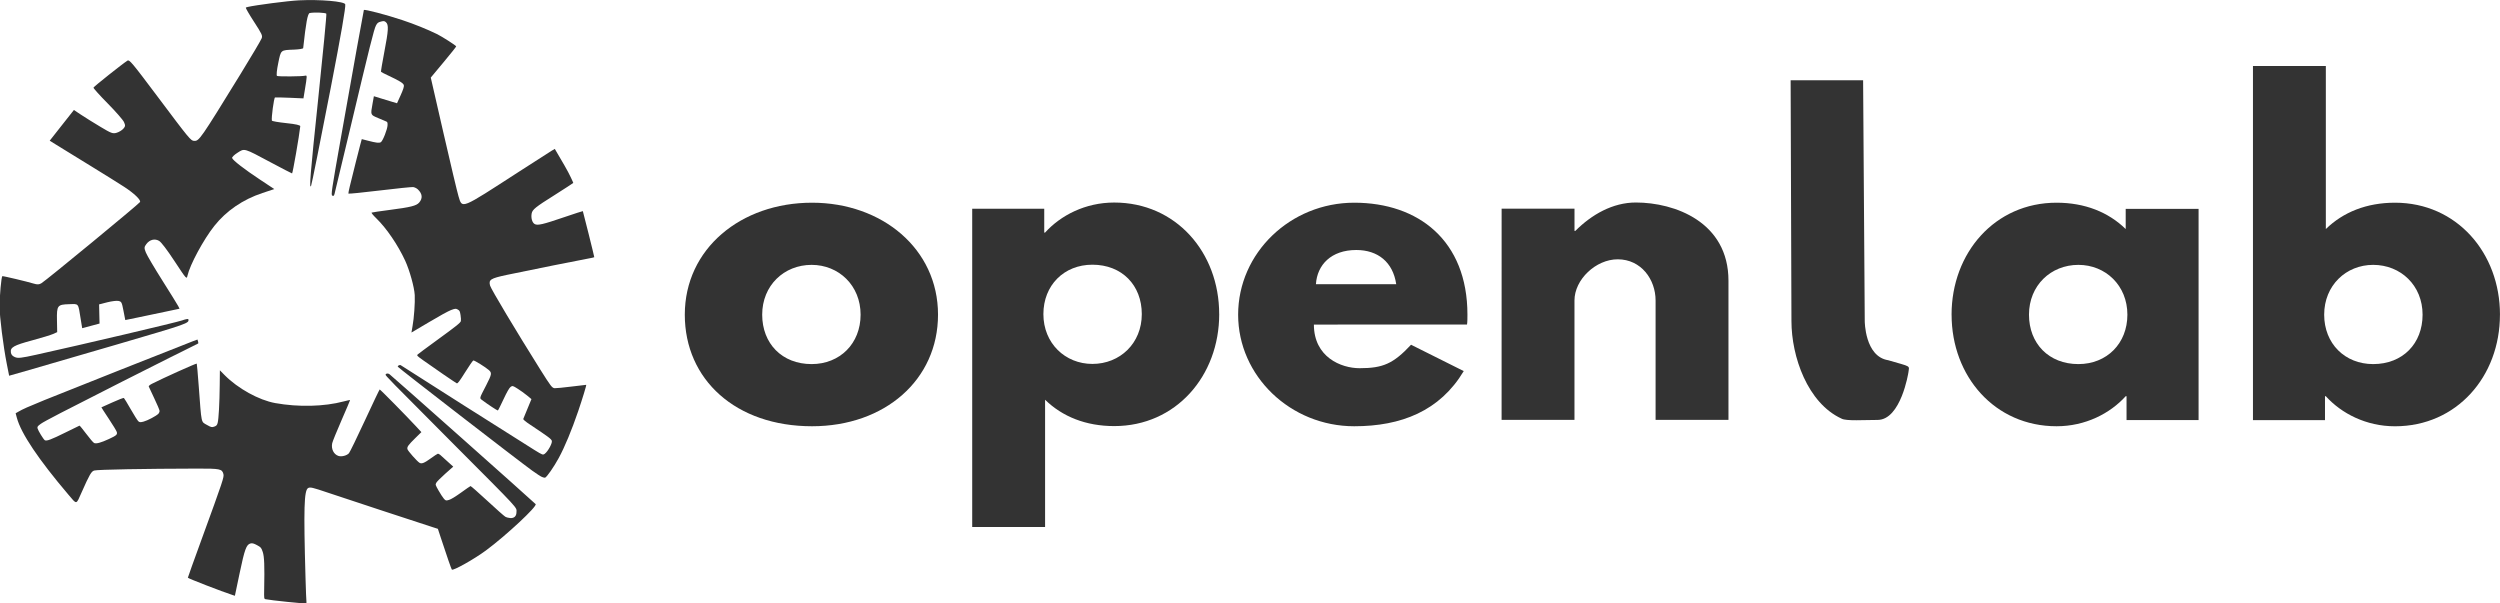
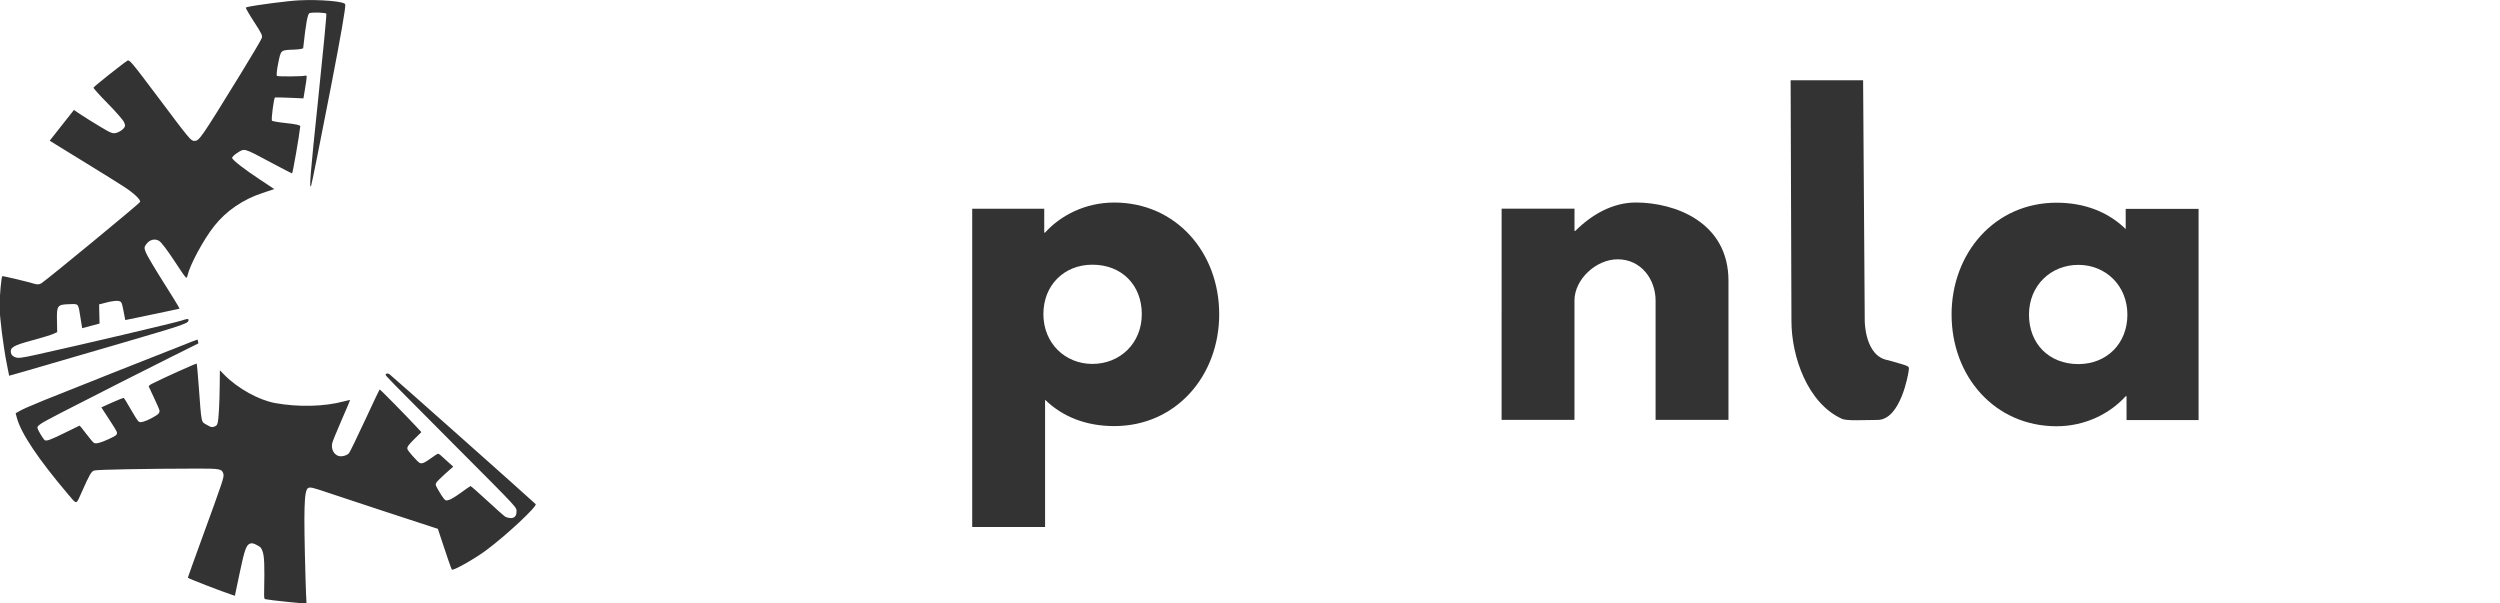
<svg xmlns="http://www.w3.org/2000/svg" width="88.639mm" height="21.394mm" version="1.1" viewBox="0 0 88.639 21.394">
  <g transform="translate(27.155 -95.403)" fill="#333">
    <g stroke-width=".365" aria-label="openlab">
-       <path d="m-2.875 106.56c0 2.306 1.81 3.956 4.511 3.956 2.584 0 4.467-1.649 4.467-3.956 0-2.336-1.985-3.97-4.467-3.97-2.525 0-4.511 1.635-4.511 3.97zm2.744 0c0-1.036.774-1.766 1.752-1.766.963 0 1.737.73 1.737 1.766 0 1.022-.73 1.752-1.737 1.752-1.051 0-1.752-.73-1.752-1.752z" />
      <path d="m16.072 106.54c0-2.19-1.533-3.956-3.722-3.956-1.022 0-1.898.453-2.452 1.066h-.029v-.847h-2.554v11.284h2.584v-4.511c.613.598 1.445.934 2.452.934 2.19 0 3.722-1.781 3.722-3.97zm-2.744 0c0 1.036-.774 1.766-1.752 1.766-.963 0-1.737-.73-1.737-1.766 0-1.022.73-1.752 1.737-1.752 1.051 0 1.752.73 1.752 1.752z" />
-       <path d="m24.859 106.91c.015-.088.015-.248.015-.35 0-2.627-1.737-3.97-4.014-3.97-2.263 0-4.116 1.781-4.116 3.97 0 2.175 1.854 3.956 4.116 3.956 1.664 0 3.036-.54 3.883-1.956l-1.868-.934c-.628.671-.993.832-1.825.832-.657 0-1.62-.394-1.62-1.547zm-5.357-1.431c.044-.686.54-1.212 1.431-1.212.759 0 1.299.423 1.416 1.212z" />
      <path d="m26.085 110.29h2.584v-4.233c0-.744.759-1.46 1.533-1.46.832 0 1.343.715 1.343 1.46v4.233h2.584v-4.934c0-2.087-1.912-2.773-3.284-2.773-.817 0-1.562.423-2.146 1.007h-.029v-.788h-2.584z" />
      <path d="m36.333 98.25.029 8.539c0 1.255.569 2.905 1.781 3.459.161.088.803.044 1.27.044.832 0 1.095-1.679 1.095-1.679.029-.263.131-.19-.715-.438-.832-.131-.832-1.387-.832-1.387l-.058-8.539z" />
      <path d="m42.04 106.56c0 2.19 1.533 3.956 3.722 3.956 1.022 0 1.898-.453 2.452-1.066h.029v.847h2.554v-7.488h-2.584v.715c-.613-.598-1.445-.934-2.452-.934-2.19 0-3.722 1.781-3.722 3.97zm2.744 0c0-1.036.774-1.766 1.752-1.766.963 0 1.737.73 1.737 1.766 0 1.022-.73 1.752-1.737 1.752-1.051 0-1.752-.73-1.752-1.752z" />
-       <path d="m61.483 106.56c0-2.19-1.533-3.97-3.722-3.97-1.007 0-1.839.336-2.452.934v-5.78h-2.584v12.554h2.554v-.847h.029c.555.613 1.431 1.066 2.452 1.066 2.19 0 3.722-1.766 3.722-3.956zm-2.744 0c0 1.022-.701 1.752-1.752 1.752-1.007 0-1.737-.73-1.737-1.752 0-1.036.774-1.766 1.737-1.766.978 0 1.752.73 1.752 1.766z" />
    </g>
    <g transform="matrix(1.184 -.317 .317 1.184 -51.898 70.502)">
      <path d="m21.117 26.894c-.035-.002-.056 0-.06.003-.01.01.045.216.124.458.129.399.138.447.092.516-.028.042-.414.421-.858.841-1.622 1.534-1.661 1.567-1.8 1.522-.091-.029-.117-.085-.693-1.52-.459-1.142-.505-1.241-.571-1.22-.155.048-1.133.473-1.149.499-.009.015.116.262.279.548.163.286.305.576.316.643.017.106.007.132-.07.182-.049.032-.147.061-.216.062-.114.003-.153-.024-.41-.29-.157-.162-.359-.377-.449-.48l-.164-.186-.453.338-.453.339.2.213c.11.117.452.478.76.803.308.325.658.699.777.832.23.256.375.496.327.542-.051.049-3.196 1.482-3.36 1.53-.077.023-.126.012-.226-.05-.161-.101-.787-.439-.814-.439-.031 0-.228.537-.306.831-.077.293-.191 1.12-.227 1.654l-.023.348.604-.01c.332-.005 1.54-.032 2.685-.058 2.11-.049 2.139-.051 2.141-.17 0-.017-.082-.023-.182-.014-.163.014-2.964-.072-4.328-.132-.456-.02-.543-.034-.619-.093-.062-.049-.086-.096-.078-.16.017-.149.13-.178.688-.179.277 0 .561-.011.631-.022l.127-.021.082-.331c.104-.419.129-.439.463-.36.276.066.259.024.21.499l-.027.269h.52l.065-.269.066-.27.243.003c.134.002.281.022.326.047.079.043.082.057.064.315l-.019.269.37.022c.203.012.564.032.8.044l.431.023-.017-.083c-.01-.046-.123-.42-.251-.831-.128-.411-.242-.819-.252-.906-.017-.143-.009-.167.077-.235.125-.099.277-.097.378.005.051.051.153.297.281.683.2.601.201.603.254.502.147-.283.717-.888 1.12-1.187.448-.333.996-.526 1.593-.561l.36-.021-.322-.364c-.367-.415-.624-.752-.624-.82 0-.026.084-.073.189-.106.236-.074.204-.094.855.515.272.254.504.466.516.471.017.006.486-1.006.582-1.257.011-.03-.11-.094-.367-.192-.211-.081-.384-.161-.384-.178 0-.077.228-.623.26-.623.02 0 .205.054.412.119l.376.119.105-.232c.169-.373.174-.389.114-.389-.09 0-.758-.173-.79-.205-.017-.017.041-.171.13-.347.179-.357.158-.347.543-.26.141.032.26.044.267.026.271-.699.384-.935.446-.931.13.009.446.107.458.143.007.02-.389 1.08-.878 2.355-.759 1.977-.923 2.436-.837 2.343.025-.026.575-1.139 1.291-2.608.673-1.382 1.023-2.138 1.023-2.211 0-.087-.667-.329-1.262-.457-.325-.07-1.242-.19-1.486-.199z" />
-       <path d="m24.338 27.848c-.011.011-.742 1.566-1.616 3.438-.641 1.372-.69 1.485-.654 1.512.034.025.043.02.075-.032.02-.033.434-.796.919-1.695 1.168-2.165 1.417-2.614 1.498-2.7.058-.062.082-.073.167-.073.084 0 .106.009.137.056.061.093.011.243-.265.812-.138.285-.248.527-.244.536.004.01.08.08.17.155.281.237.368.329.368.39 0 .038-.053.121-.163.255l-.163.199-.135-.083c-.074-.046-.208-.129-.297-.185l-.162-.102-.093.198c-.144.306-.145.293.05.445.091.071.182.141.2.156.029.023.03.04.009.111-.034.115-.254.411-.316.427-.057.014-.131-.015-.353-.141l-.156-.088-.085.146c-.078.135-.391.696-.607 1.091-.05.091-.09.174-.09.185 0 .011.402.077.894.147.492.07.925.14.964.155.038.015.09.06.114.099.096.157.074.288-.062.38-.102.068-.268.066-.882-.016-.272-.036-.505-.063-.52-.06-.015.004.021.085.09.2.208.348.402.902.487 1.395.052.303.057.807.01 1.032-.044.21-.197.652-.294.852-.045.092-.08.169-.078.17.002.002.257-.069.567-.158.31-.089.628-.167.707-.174.129-.012.148-.009.192.036.044.044.048.063.036.177-.007.07-.023.146-.035.168-.025.046-.151.101-.886.384-.29.112-.547.213-.57.226-.038.021-.03.036.105.2.235.286.737.871.769.898.023.019.089-.032.318-.245.158-.148.301-.269.317-.269.03 0 .291.278.362.385.068.103.051.14-.183.399-.314.346-.292.307-.22.401.1.131.336.397.352.397.009 0 .117-.122.241-.27.148-.177.249-.278.292-.294.063-.023.07-.019.182.102.064.069.16.186.213.26l.096.135-.179.234c-.098.129-.187.245-.197.258-.012.016.042.093.151.216.427.485.482.555.482.613 0 .068-.19.267-.293.306-.064.024-.068.021-.257-.178-.238-.25-3.071-3.329-3.102-3.37-.022-.03-.097-.017-.097.017 0 .027 2.645 3.499 2.975 3.905.094.116.197.23.229.254.031.024.067.043.079.043.049.002.327-.233.532-.449.251-.265.57-.68.891-1.159.216-.323.432-.67.423-.679-.003-.003-.195-.03-.427-.062-.232-.032-.449-.068-.481-.08-.07-.027-.092-.081-.264-.638-.39-1.266-.772-2.608-.772-2.711 0-.179.064-.199.542-.175.459.023 2.4.147 2.464.157.027.005.115.005.118.003.006-.006.03-1.366.025-1.373-.003-.004-.254.009-.557.029-.658.045-.818.04-.886-.029-.059-.059-.061-.198-.005-.316.05-.106.155-.152.788-.347.291-.09.601-.193.604-.196.002-.003-.034-.261-.117-.56l-.145-.53-.11.031c-.061.017-.544.172-1.075.343-1.921.621-1.847.613-1.86.227-.004-.125.02-.968.053-1.874l.06-1.647.472-.333c.26-.183.472-.34.472-.349 0-.028-.319-.377-.448-.49-.233-.203-.555-.446-.862-.648-.41-.27-.976-.592-.999-.569z" />
      <path d="m17.223 35.81-.146.014c-.295.029-4.083.471-4.579.533-.519.066-.674.09-.824.131l-.083.022v.138c0 .465.293 1.324.863 2.526.17.358.134.355.396.031.351-.435.424-.507.511-.507.106 0 1.423.327 2.893.717.636.169.688.195.688.345 0 .092-.042.157-1.093 1.657-.367.524-.672.963-.676.976-.007.018.855.647 1.122.82l.057.037.297-.587c.323-.639.406-.758.529-.758.052 0 .094.023.17.095.096.091.101.101.11.234.009.143-.049.397-.242 1.064-.07.243-.072.256-.034.277.117.062 1.086.432 1.104.421.012-.007.021-.027.021-.045s.069-.322.153-.676c.465-1.958.614-2.454.744-2.487.066-.017.127.016.511.272.302.202 2.372 1.557 2.667 1.746l.143.092.014.256c.032.575.061.972.071.988.029.047.704-.126 1.098-.281.676-.267 1.776-.852 1.733-.923-.129-.214-3.044-4.638-3.112-4.723-.033-.041-.092-.05-.112-.017-.014.023.06.156 1.38 2.449 1.371 2.383 1.289 2.228 1.249 2.372-.03.11-.106.154-.212.122-.045-.014-.106-.049-.135-.077-.028-.029-.203-.292-.387-.585-.185-.293-.344-.532-.355-.532-.011 0-.153.05-.314.112-.185.07-.33.113-.392.114-.091.002-.1-.004-.135-.076-.021-.043-.059-.161-.086-.264-.048-.186-.048-.187-.006-.234.024-.026.167-.11.319-.186l.276-.138-.12-.185c-.066-.102-.135-.209-.154-.238-.019-.029-.047-.053-.063-.053-.015 0-.118.034-.227.076-.222.085-.302.093-.352.038-.059-.065-.233-.416-.233-.468 0-.067.05-.109.303-.252l.214-.121-.105-.199c-.193-.365-.726-1.305-.741-1.305-.008-6.2e-5-.298.34-.645.756s-.658.774-.69.795c-.079.052-.236.05-.316-.003-.12-.079-.154-.252-.078-.401.024-.047.219-.305.433-.573.214-.268.389-.492.389-.498 0-.006-.085-.011-.189-.011-.581 0-1.308-.176-1.923-.465-.436-.205-.937-.687-1.209-1.165l-.094-.166-.116.416c-.139.499-.283.94-.34 1.038-.034.058-.057.073-.123.078-.073.006-.093-.005-.189-.1-.145-.145-.15-.044.059-1.149.066-.35.117-.639.113-.643-.016-.015-1.055.154-1.405.229-.064.014-.108.035-.108.052 0 .016.03.183.066.372.036.189.06.365.054.391-.006.026-.034.06-.06.074-.084.045-.348.105-.466.105-.094 0-.118-.008-.145-.049-.018-.027-.073-.205-.123-.395-.05-.19-.098-.354-.106-.364-.008-.01-.168.007-.354.038-.187.031-.342.056-.345.056-.003 0 .051.167.12.372.069.204.126.399.126.432 0 .078-.033.095-.272.137-.251.044-.396.044-.445 0-.021-.019-.089-.16-.15-.314-.062-.154-.119-.28-.127-.28-.009 0-.209.039-.446.087-.451.091-.597.105-.634.06-.032-.039-.113-.314-.113-.382 0-.05.016-.064.125-.105.118-.045.708-.175 2.572-.567.868-.182 2.411-.501 2.428-.501.005 0 .01-.026.01-.057z" />
    </g>
  </g>
</svg>